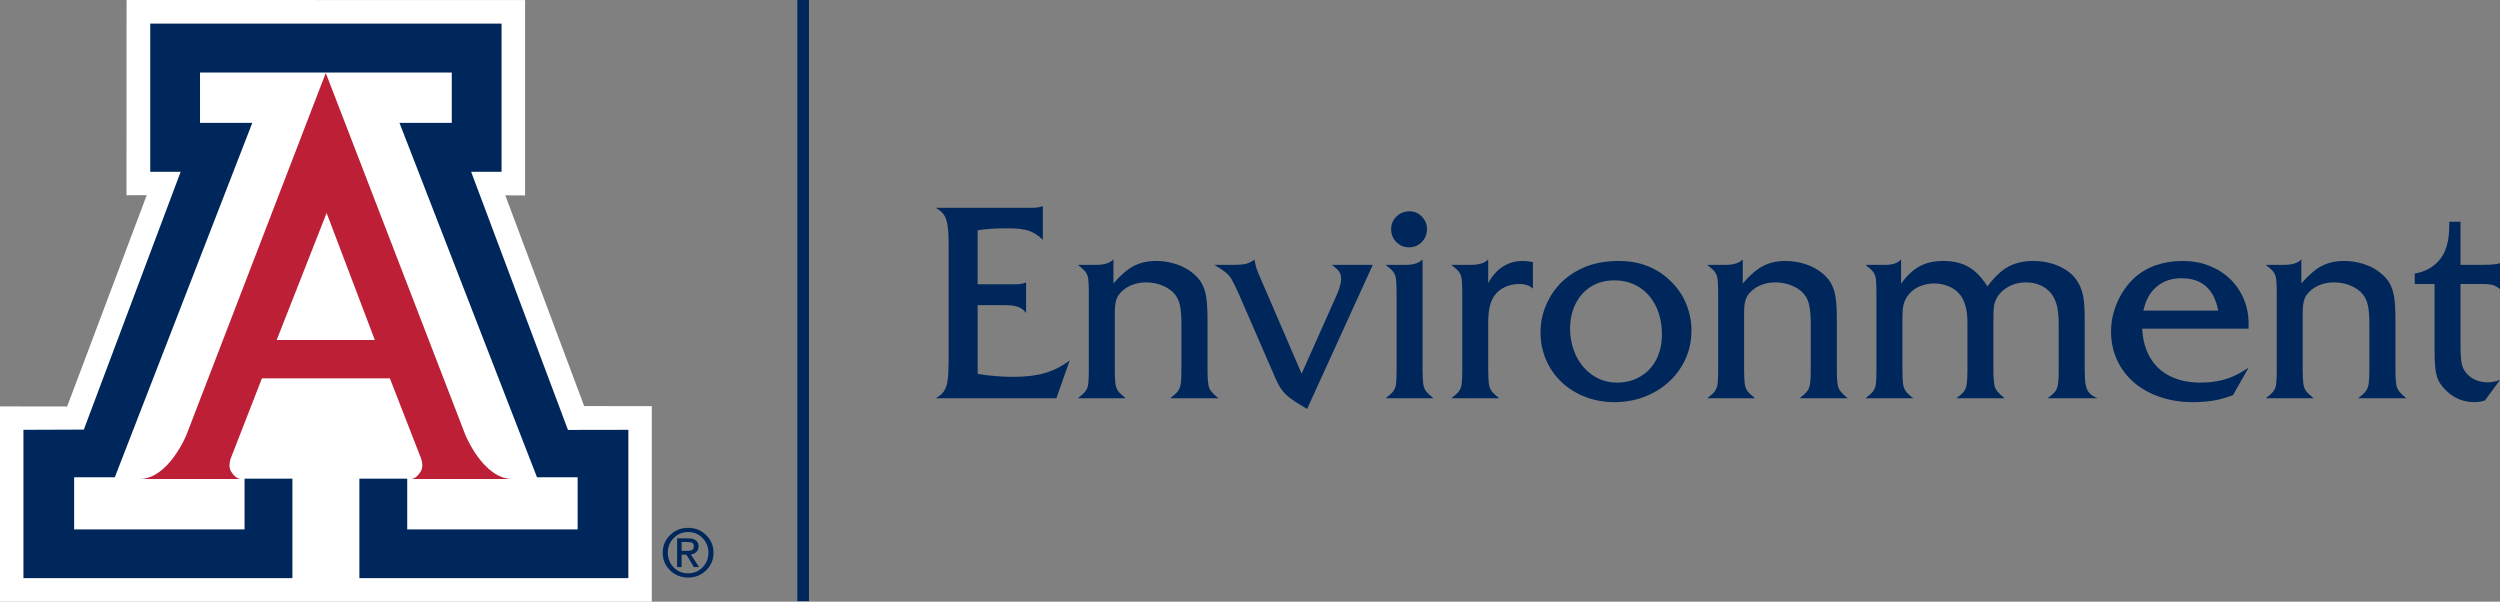
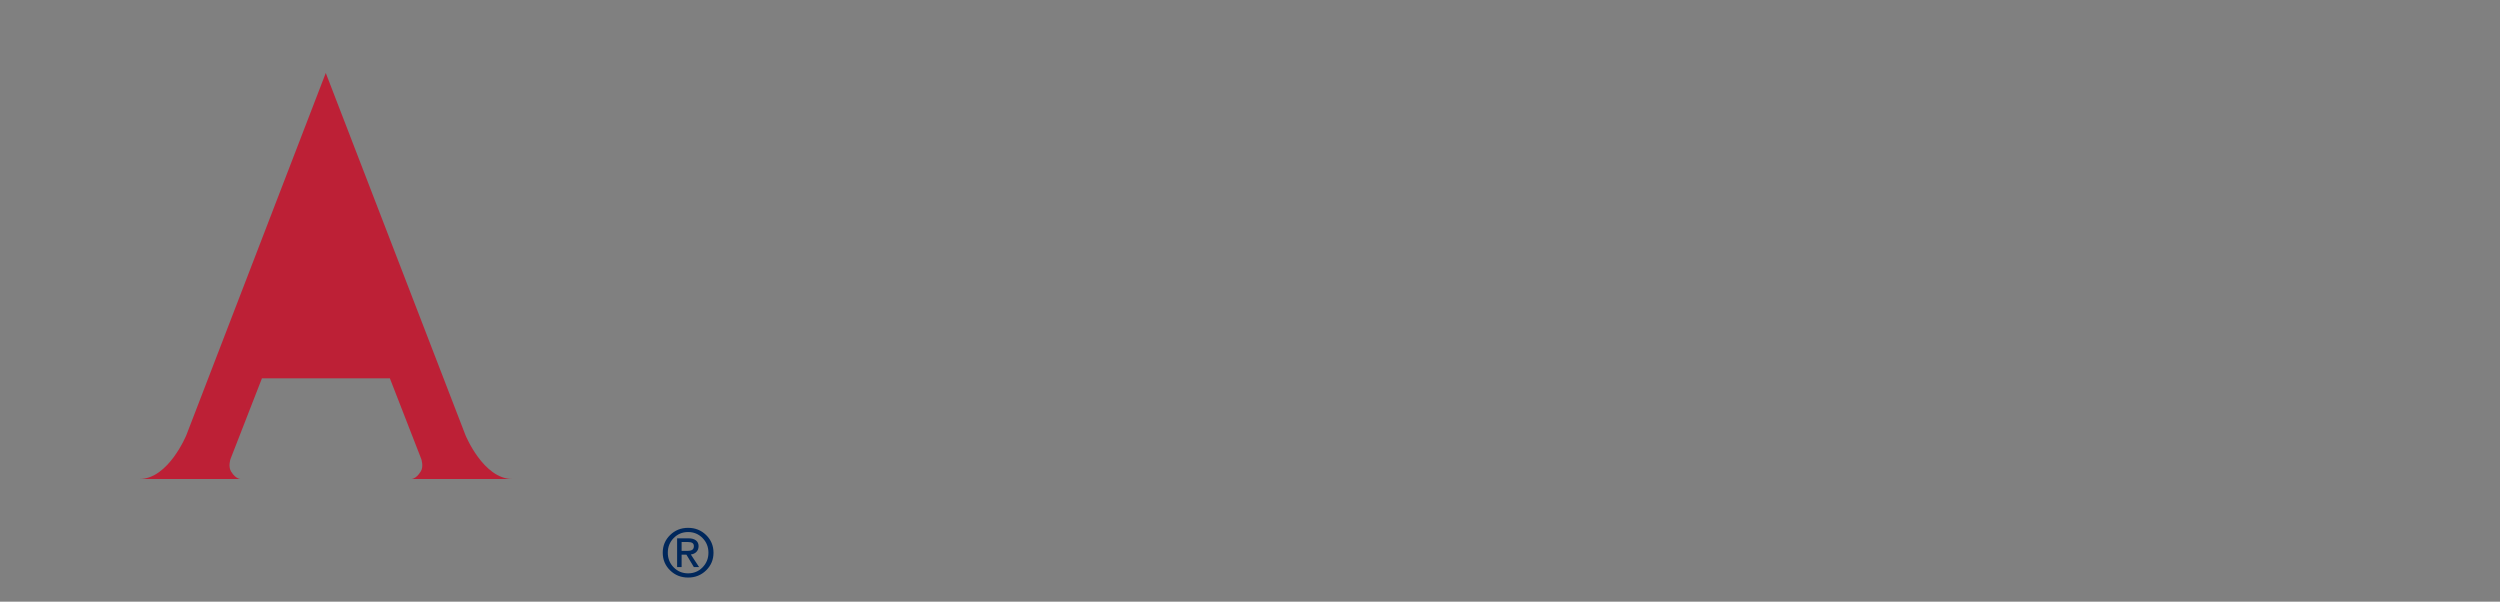
<svg xmlns="http://www.w3.org/2000/svg" version="1.1" id="Layer_1" x="0px" y="0px" viewBox="0 0 145.423 35" style="enable-background:new 0 0 145.423 35;" xml:space="preserve">
  <rect x="0" y="0" width="145.423" height="35" fill="#808080" stroke="none" />
  <g>
    <g>
-       <path style="fill:#00275B;" d="M41.075,31.123c0.286,0.279,0.429,0.622,0.429,1.028c0,0.404-0.143,0.746-0.428,1.026    c-0.286,0.279-0.635,0.419-1.049,0.419s-0.763-0.14-1.049-0.419c-0.284-0.28-0.427-0.622-0.427-1.026    c0-0.406,0.143-0.749,0.428-1.028c0.286-0.28,0.635-0.419,1.048-0.419C40.439,30.704,40.789,30.843,41.075,31.123 M40.867,31.297    c-0.228-0.232-0.509-0.349-0.84-0.349c-0.332,0-0.611,0.117-0.839,0.349c-0.229,0.233-0.342,0.517-0.342,0.854    c0,0.336,0.113,0.621,0.342,0.853c0.228,0.232,0.507,0.347,0.839,0.347c0.33,0,0.61-0.115,0.839-0.347    c0.228-0.232,0.343-0.517,0.343-0.853C41.209,31.814,41.095,31.53,40.867,31.297 M39.387,31.314h0.132h0.537    c0.181,0,0.323,0.04,0.426,0.12c0.102,0.08,0.154,0.191,0.154,0.333c0,0.154-0.052,0.276-0.155,0.364    c-0.077,0.065-0.175,0.107-0.296,0.123l0.481,0.732h-0.152h-0.153l-0.433-0.722l-0.279,0.001v0.721h-0.131h-0.131V31.314z     M39.649,32.042h0.356c0.124,0,0.214-0.022,0.271-0.066c0.058-0.044,0.086-0.113,0.086-0.208c0-0.083-0.028-0.143-0.086-0.183    c-0.057-0.038-0.147-0.058-0.271-0.058h-0.356V32.042z" />
+       <path style="fill:#00275B;" d="M41.075,31.123c0.286,0.279,0.429,0.622,0.429,1.028c0,0.404-0.143,0.746-0.428,1.026    c-0.286,0.279-0.635,0.419-1.049,0.419s-0.763-0.14-1.049-0.419c-0.284-0.28-0.427-0.622-0.427-1.026    c0-0.406,0.143-0.749,0.428-1.028c0.286-0.28,0.635-0.419,1.048-0.419C40.439,30.704,40.789,30.843,41.075,31.123 M40.867,31.297    c-0.228-0.232-0.509-0.349-0.84-0.349c-0.332,0-0.611,0.117-0.839,0.349c-0.229,0.233-0.342,0.517-0.342,0.854    c0,0.336,0.113,0.621,0.342,0.853c0.228,0.232,0.507,0.347,0.839,0.347c0.33,0,0.61-0.115,0.839-0.347    c0.228-0.232,0.343-0.517,0.343-0.853C41.209,31.814,41.095,31.53,40.867,31.297 M39.387,31.314h0.132h0.537    c0.181,0,0.323,0.04,0.426,0.12c0.102,0.08,0.154,0.191,0.154,0.333c0,0.154-0.052,0.276-0.155,0.364    c-0.077,0.065-0.175,0.107-0.296,0.123l0.481,0.732h-0.152h-0.153l-0.433-0.722l-0.279,0.001v0.721h-0.131h-0.131V31.314z     M39.649,32.042h0.356c0.124,0,0.214-0.022,0.271-0.066c0.058-0.044,0.086-0.113,0.086-0.208c0-0.083-0.028-0.143-0.086-0.183    c-0.057-0.038-0.147-0.058-0.271-0.058h-0.356V32.042" />
    </g>
-     <polygon style="fill:#FFFFFF;" points="7.363,0 7.358,11.357 8.535,11.354 3.906,23.646 0,23.64 0,35 37.914,35 37.914,23.625    33.981,23.621 29.392,11.363 30.543,11.369 30.543,0.004  " />
    <g>
      <path style="fill:#BD2036;" d="M18.95,4.244l8.121,21.057c0,0,1.04,2.562,2.73,2.562h-5.912c0,0,0.296,0.044,0.592-0.449    c0.17-0.282,0.027-0.705,0.027-0.705l-1.829-4.7H18.95h-3.714l-1.831,4.7c0,0-0.139,0.423,0.029,0.705    c0.295,0.493,0.591,0.449,0.591,0.449H8.113c1.689,0,2.731-2.562,2.731-2.562L18.95,4.244z" />
    </g>
-     <polygon style="fill:#00275B;" points="18.957,4.218 26.279,4.218 26.279,7.147 23.237,7.147 31.236,27.761 33.601,27.761    33.601,30.794 23.688,30.794 23.688,27.843 20.905,27.843 20.905,33.628 36.551,33.628 36.551,25.002 33.038,25.008 27.406,9.993    29.175,9.993 29.175,1.372 18.957,1.372 8.739,1.372 8.739,9.993 10.509,9.993 4.876,24.989 1.363,25.002 1.363,33.628    17.009,33.628 17.009,27.843 14.226,27.843 14.226,30.794 4.313,30.794 4.313,27.761 6.679,27.761 14.676,7.147 11.635,7.147    11.635,4.218  " />
-     <polygon style="fill:#FFFFFF;" points="18.943,19.777 21.804,19.777 18.999,12.39 16.095,19.777  " />
-     <rect x="46.379" y="0" style="fill:#00275B;" width="0.679" height="34.968" />
    <g>
-       <path style="fill:#00275B;" d="M144.372,16.519c0.285,0,0.501,0.022,0.646,0.066c0.145,0.044,0.28,0.124,0.405,0.238v-1.518    c-0.161,0.067-0.49,0.101-0.989,0.101h-1.308v-2.507h-0.654v0.21c0,0.945-0.207,1.635-0.622,2.071    c-0.348,0.389-0.81,0.633-1.386,0.732v0.607h1.152v3.713c0,0.54,0.016,0.945,0.047,1.215c0.031,0.27,0.088,0.492,0.171,0.665    c0.083,0.174,0.213,0.355,0.389,0.541c0.473,0.494,1.046,0.74,1.721,0.74c0.213,0,0.415-0.034,0.607-0.101l0.872-1.191    c-0.249,0.093-0.483,0.14-0.701,0.14c-0.55,0-0.981-0.192-1.292-0.576c-0.119-0.151-0.2-0.332-0.241-0.545    c-0.042-0.213-0.063-0.555-0.063-1.028v-3.573H144.372z M132.88,15.406h-1.082c0.218,0.166,0.367,0.303,0.448,0.412    c0.08,0.109,0.132,0.242,0.155,0.397c0.024,0.156,0.036,0.439,0.036,0.849v4.445c0,0.405-0.012,0.687-0.036,0.845    c-0.023,0.158-0.075,0.292-0.155,0.401c-0.081,0.109-0.23,0.246-0.448,0.412h2.787c-0.213-0.171-0.359-0.31-0.44-0.416    c-0.08-0.107-0.133-0.245-0.159-0.417c-0.026-0.171-0.039-0.446-0.039-0.825v-3.394c0-0.426,0.075-0.745,0.226-0.958    c0.166-0.228,0.389-0.407,0.669-0.537c0.28-0.129,0.589-0.194,0.926-0.194c0.348,0,0.676,0.066,0.985,0.198    c0.309,0.132,0.544,0.305,0.705,0.518c0.129,0.155,0.223,0.364,0.28,0.626c0.057,0.263,0.086,0.617,0.086,1.063v2.678    c0,0.363-0.013,0.633-0.039,0.81c-0.026,0.176-0.081,0.32-0.164,0.432c-0.083,0.111-0.233,0.25-0.451,0.416h2.81    c-0.296-0.233-0.476-0.434-0.541-0.603c-0.065-0.169-0.097-0.52-0.097-1.055v-2.857c0-0.638-0.029-1.117-0.086-1.436    c-0.057-0.319-0.161-0.598-0.311-0.837c-0.161-0.234-0.374-0.443-0.639-0.627c-0.264-0.184-0.569-0.325-0.914-0.424    c-0.346-0.099-0.689-0.148-1.032-0.148c-0.498,0-0.934,0.097-1.308,0.292c-0.373,0.195-0.768,0.533-1.183,1.016v-1.401    C133.671,15.299,133.341,15.406,132.88,15.406 M125.452,16.675c0.389-0.327,0.869-0.491,1.44-0.491    c1.189,0,1.902,0.628,2.141,1.884h-4.352C124.806,17.466,125.063,17.002,125.452,16.675 M130.8,18.847    c0-0.53-0.096-1.019-0.288-1.468s-0.459-0.837-0.802-1.164c-0.342-0.327-0.747-0.581-1.214-0.763    c-0.467-0.181-0.976-0.272-1.526-0.272c-0.561,0-1.078,0.082-1.553,0.245c-0.475,0.164-0.891,0.406-1.25,0.728    c-0.275,0.249-0.516,0.544-0.724,0.884c-0.207,0.34-0.367,0.7-0.478,1.082c-0.112,0.381-0.168,0.767-0.168,1.156    c0,0.794,0.201,1.505,0.604,2.133c0.402,0.628,0.968,1.116,1.697,1.463c0.729,0.348,1.55,0.522,2.464,0.522    c0.269,0,0.538-0.013,0.805-0.039c0.268-0.026,0.522-0.069,0.763-0.128c0.242-0.06,0.495-0.139,0.759-0.238l0.911-1.603    c-0.306,0.207-0.602,0.375-0.887,0.502c-0.286,0.127-0.591,0.22-0.915,0.28c-0.324,0.06-0.663,0.089-1.016,0.089    c-0.659,0-1.24-0.124-1.744-0.373c-0.503-0.249-0.892-0.61-1.168-1.082c-0.275-0.473-0.428-1.033-0.459-1.682h6.189V18.847z     M109.681,15.406h-1.168c0.218,0.166,0.367,0.303,0.448,0.412c0.08,0.109,0.132,0.242,0.155,0.397    c0.024,0.156,0.035,0.439,0.035,0.849v4.445c0,0.405-0.011,0.687-0.035,0.845c-0.023,0.158-0.075,0.292-0.155,0.401    c-0.081,0.109-0.23,0.246-0.448,0.412h2.787c-0.208-0.155-0.353-0.289-0.436-0.401c-0.083-0.111-0.137-0.254-0.163-0.428    c-0.026-0.174-0.039-0.45-0.039-0.829v-2.982c0-0.342,0.02-0.603,0.062-0.782c0.041-0.179,0.117-0.349,0.226-0.51    c0.161-0.238,0.381-0.423,0.661-0.553c0.281-0.129,0.587-0.194,0.919-0.194c0.26,0,0.518,0.049,0.775,0.148    c0.257,0.098,0.465,0.236,0.626,0.412c0.343,0.358,0.514,0.932,0.514,1.721v2.74c0,0.369-0.013,0.642-0.039,0.821    c-0.026,0.179-0.078,0.322-0.155,0.429c-0.078,0.106-0.226,0.242-0.444,0.408h2.802c-0.301-0.238-0.485-0.441-0.552-0.607    c-0.068-0.166-0.102-0.516-0.102-1.051v-2.873c0-0.389,0.011-0.66,0.032-0.813c0.02-0.153,0.07-0.305,0.147-0.455    c0.156-0.291,0.387-0.521,0.693-0.689c0.307-0.169,0.639-0.253,0.997-0.253c0.643,0,1.144,0.218,1.502,0.654    c0.151,0.202,0.26,0.441,0.327,0.716c0.068,0.275,0.101,0.646,0.101,1.113v2.6c0,0.369-0.013,0.642-0.038,0.821    c-0.026,0.179-0.08,0.323-0.16,0.432c-0.081,0.109-0.232,0.244-0.455,0.405h2.919c-0.213-0.088-0.373-0.189-0.479-0.303    c-0.106-0.114-0.179-0.275-0.218-0.483c-0.039-0.207-0.058-0.498-0.058-0.872v-3.013c0-0.539-0.03-0.964-0.09-1.272    c-0.06-0.309-0.162-0.58-0.307-0.814c-0.223-0.379-0.57-0.679-1.04-0.899c-0.469-0.221-0.995-0.331-1.576-0.331    c-0.363,0-0.697,0.049-1,0.148c-0.304,0.099-0.583,0.252-0.837,0.459c-0.255,0.208-0.525,0.498-0.81,0.872    c-0.317-0.514-0.677-0.889-1.082-1.125s-0.898-0.354-1.479-0.354c-0.535,0-0.991,0.101-1.37,0.304    c-0.379,0.202-0.743,0.542-1.09,1.019v-1.416C110.402,15.299,110.101,15.406,109.681,15.406 M100.387,15.406h-1.082    c0.218,0.166,0.367,0.303,0.447,0.412c0.081,0.109,0.133,0.242,0.156,0.397c0.023,0.156,0.035,0.439,0.035,0.849v4.445    c0,0.405-0.012,0.687-0.035,0.845c-0.023,0.158-0.075,0.292-0.156,0.401c-0.08,0.109-0.229,0.246-0.447,0.412h2.787    c-0.213-0.171-0.36-0.31-0.44-0.416c-0.081-0.107-0.134-0.245-0.16-0.417c-0.026-0.171-0.039-0.446-0.039-0.825v-3.394    c0-0.426,0.075-0.745,0.226-0.958c0.166-0.228,0.389-0.407,0.669-0.537c0.281-0.129,0.589-0.194,0.927-0.194    c0.347,0,0.676,0.066,0.985,0.198c0.308,0.132,0.543,0.305,0.704,0.518c0.13,0.155,0.223,0.364,0.28,0.626    c0.057,0.263,0.086,0.617,0.086,1.063v2.678c0,0.363-0.013,0.633-0.039,0.81c-0.026,0.176-0.08,0.32-0.163,0.432    c-0.083,0.111-0.234,0.25-0.452,0.416h2.81c-0.295-0.233-0.476-0.434-0.541-0.603c-0.065-0.169-0.097-0.52-0.097-1.055v-2.857    c0-0.638-0.028-1.117-0.086-1.436c-0.057-0.319-0.16-0.598-0.311-0.837c-0.161-0.234-0.374-0.443-0.638-0.627    c-0.265-0.184-0.57-0.325-0.915-0.424c-0.345-0.099-0.689-0.148-1.032-0.148c-0.498,0-0.934,0.097-1.307,0.292    c-0.374,0.195-0.769,0.533-1.184,1.016v-1.401C101.178,15.299,100.848,15.406,100.387,15.406 M95.352,16.706    c0.418,0.265,0.742,0.636,0.973,1.113c0.231,0.478,0.347,1.028,0.347,1.65c0,0.551-0.111,1.036-0.331,1.456    c-0.221,0.421-0.531,0.748-0.931,0.981c-0.399,0.234-0.851,0.35-1.354,0.35c-0.379,0-0.733-0.076-1.063-0.229    c-0.329-0.153-0.621-0.375-0.876-0.666c-0.254-0.29-0.449-0.63-0.583-1.02c-0.135-0.389-0.203-0.796-0.203-1.222    c0-0.54,0.108-1.025,0.323-1.456c0.216-0.43,0.518-0.764,0.907-1s0.836-0.354,1.339-0.354    C94.45,16.309,94.934,16.441,95.352,16.706 M93.036,15.281c-0.342,0.068-0.667,0.17-0.973,0.308    c-0.306,0.137-0.597,0.31-0.872,0.517c-0.493,0.385-0.88,0.861-1.16,1.429c-0.28,0.568-0.42,1.164-0.42,1.787    c0,0.757,0.185,1.448,0.556,2.07c0.371,0.623,0.888,1.112,1.55,1.468c0.661,0.355,1.394,0.533,2.199,0.533    c0.825,0,1.581-0.184,2.269-0.553c0.688-0.368,1.227-0.87,1.619-1.506c0.392-0.636,0.588-1.338,0.588-2.106    c0-0.56-0.112-1.099-0.335-1.615c-0.223-0.517-0.547-0.967-0.973-1.351c-0.784-0.721-1.754-1.082-2.911-1.082    C93.757,15.18,93.379,15.214,93.036,15.281 M86.767,22.751c-0.08-0.107-0.134-0.245-0.159-0.417    c-0.026-0.171-0.039-0.446-0.039-0.825v-2.771c0-0.69,0.119-1.202,0.358-1.534c0.145-0.213,0.347-0.38,0.607-0.502    c0.259-0.122,0.54-0.183,0.841-0.183c0.342,0,0.607,0.091,0.794,0.272v-1.549c-0.234-0.041-0.428-0.062-0.584-0.062    c-0.436,0-0.825,0.11-1.168,0.331c-0.342,0.22-0.625,0.541-0.848,0.961v-1.385c-0.198,0.212-0.525,0.319-0.981,0.319H84.42    c0.218,0.166,0.367,0.303,0.448,0.412c0.08,0.109,0.132,0.242,0.155,0.397c0.024,0.156,0.035,0.439,0.035,0.849v4.445    c0,0.405-0.011,0.687-0.035,0.845c-0.023,0.158-0.075,0.292-0.155,0.401c-0.081,0.109-0.23,0.246-0.448,0.412h2.787    C86.994,22.996,86.848,22.857,86.767,22.751 M81.231,12.595c-0.207,0.203-0.311,0.447-0.311,0.732c0,0.296,0.1,0.546,0.299,0.751    c0.2,0.206,0.445,0.308,0.736,0.308c0.301,0,0.552-0.102,0.751-0.308c0.2-0.205,0.3-0.455,0.3-0.751    c0-0.28-0.099-0.523-0.296-0.728s-0.438-0.307-0.724-0.307C81.69,12.292,81.439,12.393,81.231,12.595 M81.768,15.406h-1.167    c0.218,0.166,0.367,0.303,0.447,0.412c0.081,0.109,0.133,0.242,0.156,0.397c0.023,0.156,0.035,0.439,0.035,0.849v4.445    c0,0.405-0.012,0.687-0.035,0.845c-0.023,0.158-0.075,0.292-0.156,0.401c-0.08,0.109-0.229,0.246-0.447,0.412h2.787    c-0.213-0.171-0.36-0.31-0.44-0.416c-0.081-0.107-0.134-0.245-0.16-0.417c-0.026-0.171-0.039-0.446-0.039-0.825v-6.422    C82.552,15.299,82.225,15.406,81.768,15.406 M73.191,15.881c-0.114-0.265-0.184-0.525-0.21-0.779    c-0.181,0.125-0.35,0.206-0.506,0.245c-0.155,0.039-0.394,0.059-0.716,0.059h-1.121c0.316,0.192,0.54,0.341,0.669,0.447    c0.13,0.107,0.242,0.238,0.335,0.394c0.094,0.155,0.239,0.454,0.436,0.895l1.978,4.546c0.155,0.379,0.298,0.671,0.428,0.876    c0.129,0.205,0.301,0.391,0.514,0.557c0.212,0.166,0.557,0.389,1.035,0.669l3.822-8.384h-2.39    c0.218,0.155,0.364,0.288,0.436,0.397c0.073,0.109,0.109,0.257,0.109,0.444c0,0.228-0.096,0.557-0.288,0.988l-2.008,4.5    L73.191,15.881z M63.779,15.406h-1.082c0.218,0.166,0.367,0.303,0.448,0.412c0.08,0.109,0.132,0.242,0.155,0.397    c0.024,0.156,0.035,0.439,0.035,0.849v4.445c0,0.405-0.011,0.687-0.035,0.845c-0.023,0.158-0.075,0.292-0.155,0.401    c-0.081,0.109-0.23,0.246-0.448,0.412h2.787c-0.213-0.171-0.36-0.31-0.44-0.416c-0.08-0.107-0.134-0.245-0.16-0.417    c-0.026-0.171-0.038-0.446-0.038-0.825v-3.394c0-0.426,0.075-0.745,0.225-0.958c0.166-0.228,0.39-0.407,0.67-0.537    c0.28-0.129,0.589-0.194,0.926-0.194c0.348,0,0.676,0.066,0.985,0.198c0.309,0.132,0.544,0.305,0.705,0.518    c0.129,0.155,0.223,0.364,0.28,0.626c0.057,0.263,0.085,0.617,0.085,1.063v2.678c0,0.363-0.013,0.633-0.038,0.81    c-0.026,0.176-0.081,0.32-0.164,0.432c-0.083,0.111-0.233,0.25-0.451,0.416h2.81c-0.296-0.233-0.476-0.434-0.541-0.603    c-0.065-0.169-0.097-0.52-0.097-1.055v-2.857c0-0.638-0.029-1.117-0.086-1.436s-0.161-0.598-0.312-0.837    c-0.16-0.234-0.373-0.443-0.638-0.627s-0.57-0.325-0.915-0.424c-0.345-0.099-0.689-0.148-1.031-0.148    c-0.498,0-0.934,0.097-1.308,0.292s-0.768,0.533-1.183,1.016v-1.401C64.57,15.299,64.241,15.406,63.779,15.406 M58.364,17.749    c0.384,0,0.669,0.034,0.856,0.101c0.187,0.068,0.343,0.187,0.467,0.358v-1.782c-0.155,0.072-0.345,0.109-0.568,0.109h-2.25v-3.138    c0.447-0.078,1.025-0.117,1.736-0.117c0.535,0,0.946,0.047,1.234,0.141c0.288,0.093,0.562,0.27,0.822,0.529v-1.962    c-0.172,0.068-0.385,0.101-0.639,0.101h-5.597c0.213,0.115,0.371,0.246,0.475,0.394c0.103,0.147,0.176,0.353,0.218,0.615    c0.041,0.262,0.062,0.642,0.062,1.14v6.757c0,0.493-0.019,0.874-0.058,1.141c-0.039,0.267-0.113,0.479-0.222,0.634    c-0.109,0.156-0.268,0.288-0.475,0.397h7.022l0.778-2.203c-0.451,0.343-0.933,0.588-1.444,0.736    c-0.511,0.148-1.125,0.222-1.841,0.222c-0.664,0-1.355-0.057-2.071-0.172v-4.001H58.364z" />
-     </g>
+       </g>
  </g>
</svg>